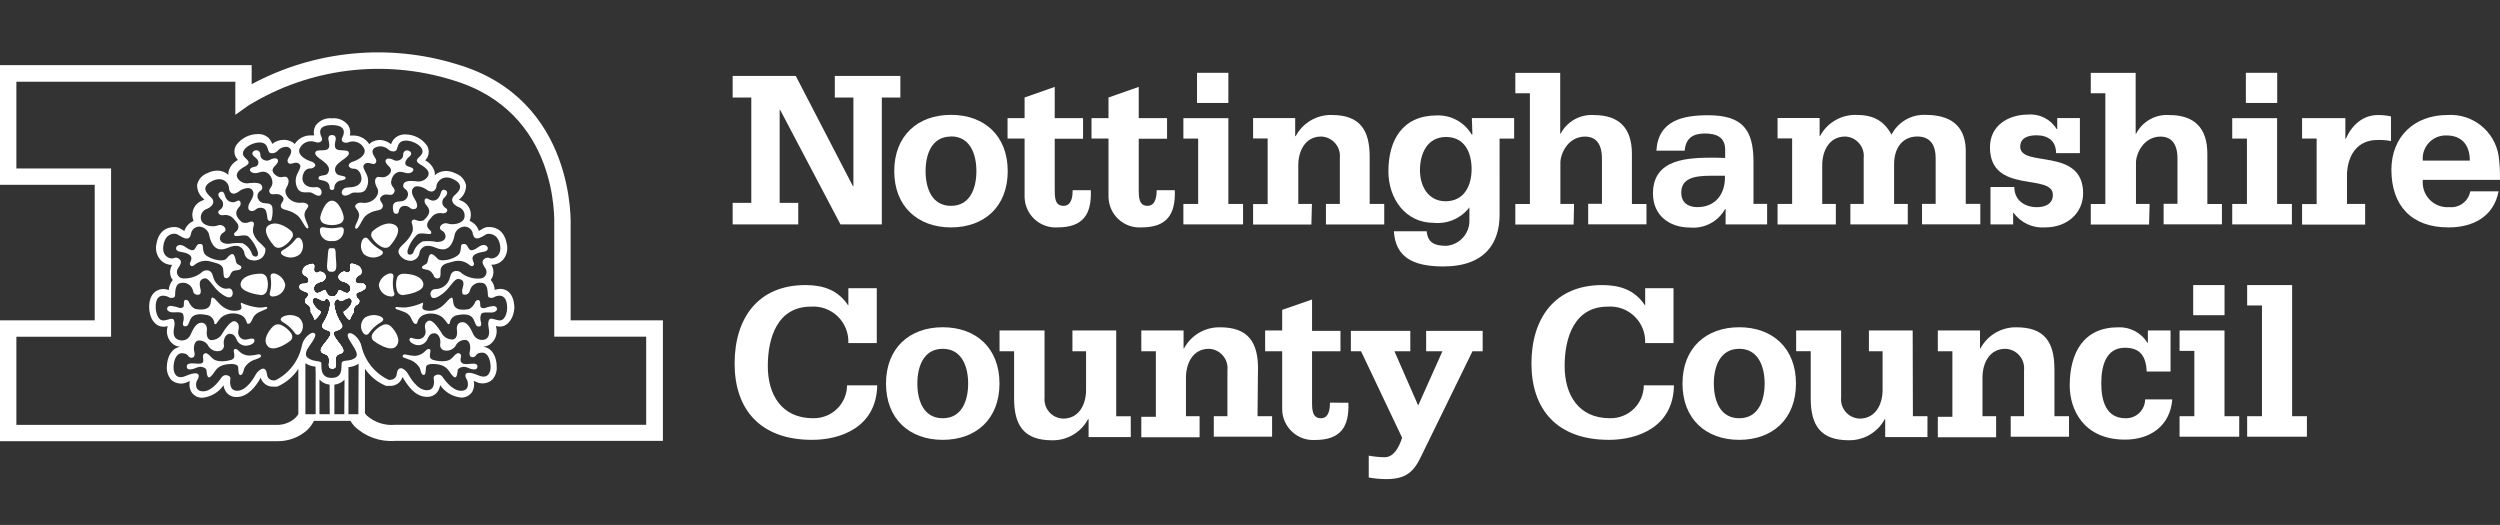
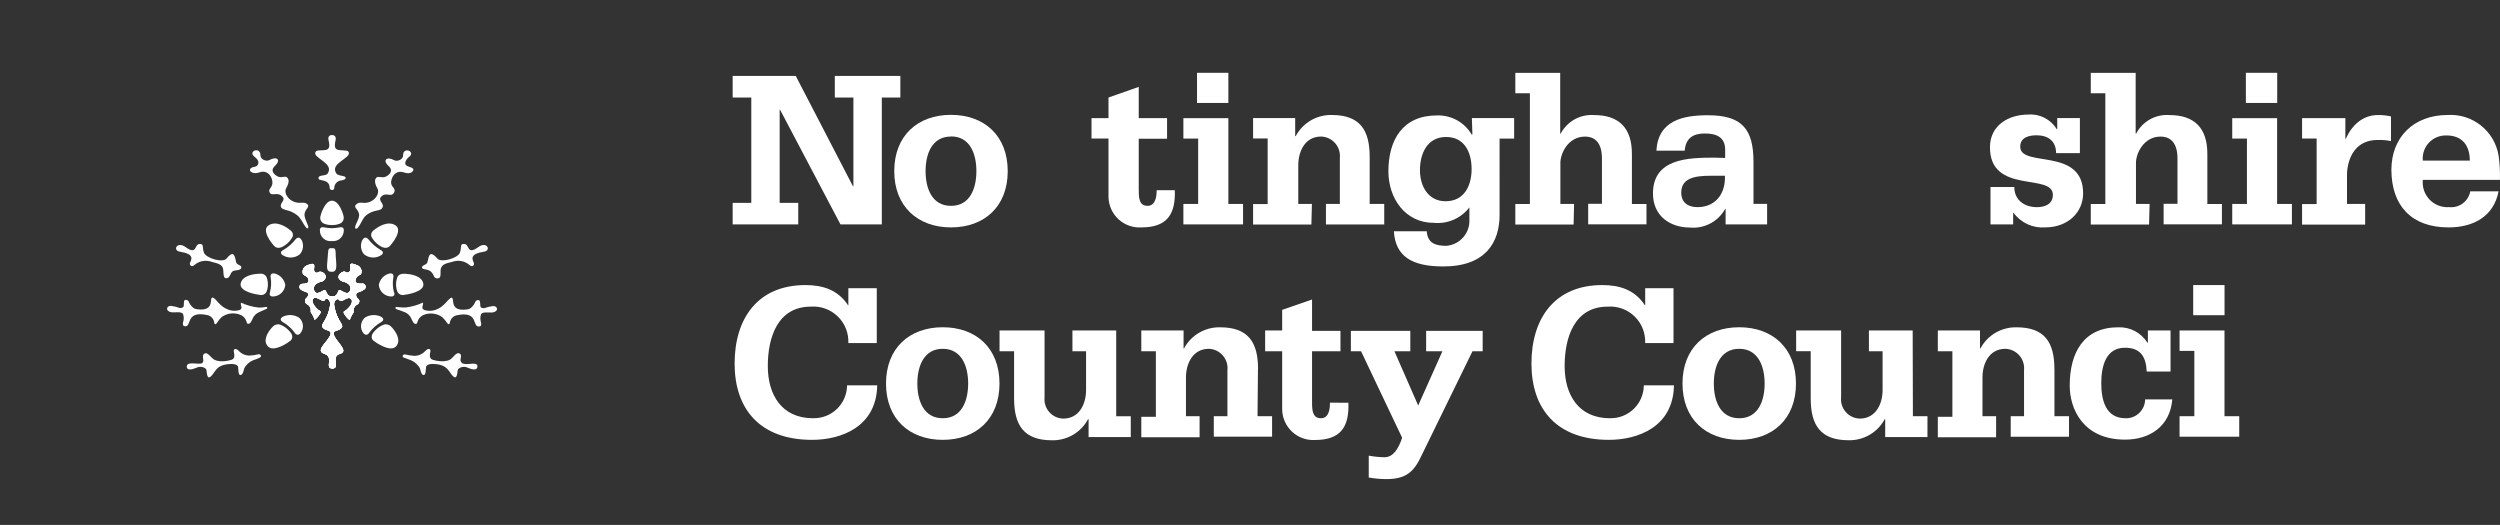
<svg xmlns="http://www.w3.org/2000/svg" id="Layer_1" viewBox="0 0 564.86 118.6">
  <rect x="0" y="0" width="564.86" height="118.6" fill="#333333" stroke="none" />
  <defs>
    <style>.cls-1{fill:#fff;}</style>
  </defs>
  <path class="cls-1" d="M59.85,56.31s0,.08,0,.12c0-.04,0-.08,0-.12Z" />
  <path class="cls-1" d="M59.78,56.31v.08c0,.08,.02-.08,0-.08Z" />
  <path class="cls-1" d="M56.92,50.47v.1s0-.07,0-.1Z" />
  <path class="cls-1" d="M59.62,56.02h0s.02,.02,0,0Z" />
  <path class="cls-1" d="M81.61,64.1c-1.65,0-1.4-.72-1.12-1.32,.28-.59,1.07-.64,1.12-.99,.24-.78-.18-1.6-.95-1.86-2.81-1.25-.74,1.27-1.98,1.65-.54,.16-.53-.26-.99-.21-.46,.05-1.65,.86-1.05,1.65,.59,.79,.94,.41,1.88,1.02,.31,.17,.55,.45,.64,.8,.09,.34,.04,.71-.15,1.01-.77,1.15-2.24-.86-2.53-.12-.49,1.32-1,1.25-1.43,1.25s-.95,0-1.45-1.25c-.28-.74-1.76,1.27-2.52,.12-.18-.3-.23-.65-.14-.99s.31-.62,.61-.79c.94-.61,1.33-.21,1.88-1.02,.54-.81-.38-1.65-1.05-1.65s-.44,.38-1,.21c-1.22-.36,.86-2.88-1.96-1.65-.78,.25-1.21,1.08-.99,1.86,0,.35,.91,.51,1.14,.99,.23,.48,.48,1.32-1.1,1.32-.33-.05-.65,.14-.77,.46-.12,.31,0,.67,.29,.84,.74,.59,1.65,.44,1.65,1.05,0,.97-.86,.82-.72,1.65,.1,.51,.58,.64,.86,.87,.37,.4,.53,.96,.43,1.5,.39,.54,.69,1.13,.89,1.76,.53-.42,.97-.94,1.3-1.53,.15-.49-.2-.49-.53-.74-.33-.25-1.65-1.65-1.19-2.39,.71-1.1,2.29,1,2.72,.16s1.33,.28,1.22,1.04c-.67,4.33-2.83,4.48-1.3,5.55,.59,.41,1.94,.25,1.19,1.65-.92,1.65-3.29,3.29-1.15,3.97,2.14,.67-.1,3.29,1.74,3.29s-.38-2.75,1.65-3.29c2.02-.54-.23-2.26-1.15-3.9-.76-1.43,.59-1.27,1.17-1.65,1.55-1.07-.61-1.22-1.28-5.55-.12-.76,.74-1.79,1.22-1.04,.48,.76,1.99-1.27,2.7-.16,.51,.79-.69,2.02-1.17,2.39-.48,.36-.69,.25-.53,.74,.33,.59,.77,1.11,1.3,1.53,.21-.63,.51-1.22,.89-1.76-.12-.54,.04-1.1,.43-1.5,.26-.23,.76-.36,.84-.87,.15-.81-.79-.66-.71-1.65,0-.61,.91-.46,1.65-1.05,.39-.13,.6-.54,.47-.93-.13-.39-.54-.6-.93-.47Z" />
  <path class="cls-1" d="M59.42,55.75l.1,.12-.1-.12Z" />
  <path class="cls-1" d="M59.26,55.59c.03,.05,.07,.1,.12,.15-.04-.05-.08-.1-.12-.15Z" />
  <path class="cls-1" d="M59.88,56.5s0,.08,0,.12c0-.04,0-.08,0-.12Z" />
  <path class="cls-1" d="M81.61,64.1c-1.65,0-1.4-.72-1.12-1.32,.28-.59,1.07-.64,1.12-.99,.24-.78-.18-1.6-.95-1.86-2.81-1.25-.74,1.27-1.98,1.65-.54,.16-.53-.26-.99-.21-.46,.05-1.65,.86-1.05,1.65,.59,.79,.94,.41,1.88,1.02,.31,.17,.55,.45,.64,.8,.09,.34,.04,.71-.15,1.01-.77,1.15-2.24-.86-2.53-.12-.49,1.32-1,1.25-1.43,1.25s-.95,0-1.45-1.25c-.28-.74-1.76,1.27-2.52,.12-.18-.3-.23-.65-.14-.99s.31-.62,.61-.79c.94-.61,1.33-.21,1.88-1.02,.54-.81-.38-1.65-1.05-1.65s-.44,.38-1,.21c-1.22-.36,.86-2.88-1.96-1.65-.78,.25-1.21,1.08-.99,1.86,0,.35,.91,.51,1.14,.99,.23,.48,.48,1.32-1.1,1.32-.33-.05-.65,.14-.77,.46-.12,.31,0,.67,.29,.84,.74,.59,1.65,.44,1.65,1.05,0,.97-.86,.82-.72,1.65,.1,.51,.58,.64,.86,.87,.37,.4,.53,.96,.43,1.5,.39,.54,.69,1.13,.89,1.76,.53-.42,.97-.94,1.3-1.53,.15-.49-.2-.49-.53-.74-.33-.25-1.65-1.65-1.19-2.39,.71-1.1,2.29,1,2.72,.16s1.33,.28,1.22,1.04c-.67,4.33-2.83,4.48-1.3,5.55,.59,.41,1.94,.25,1.19,1.65-.92,1.65-3.29,3.29-1.15,3.97,2.14,.67-.1,3.29,1.74,3.29s-.38-2.75,1.65-3.29c2.02-.54-.23-2.26-1.15-3.9-.76-1.43,.59-1.27,1.17-1.65,1.55-1.07-.61-1.22-1.28-5.55-.12-.76,.74-1.79,1.22-1.04,.48,.76,1.99-1.27,2.7-.16,.51,.79-.69,2.02-1.17,2.39-.48,.36-.69,.25-.53,.74,.33,.59,.77,1.11,1.3,1.53,.21-.63,.51-1.22,.89-1.76-.12-.54,.04-1.1,.43-1.5,.26-.23,.76-.36,.84-.87,.15-.81-.79-.66-.71-1.65,0-.61,.91-.46,1.65-1.05,.39-.13,.6-.54,.47-.93-.13-.39-.54-.6-.93-.47Z" />
  <path class="cls-1" d="M81.61,64.1c-1.65,0-1.4-.72-1.12-1.32,.28-.59,1.07-.64,1.12-.99,.24-.78-.18-1.6-.95-1.86-2.81-1.25-.74,1.27-1.98,1.65-.54,.16-.53-.26-.99-.21-.46,.05-1.65,.86-1.05,1.65,.59,.79,.94,.41,1.88,1.02,.31,.17,.55,.45,.64,.8,.09,.34,.04,.71-.15,1.01-.77,1.15-2.24-.86-2.53-.12-.49,1.32-1,1.25-1.43,1.25s-.95,0-1.45-1.25c-.28-.74-1.76,1.27-2.52,.12-.18-.3-.23-.65-.14-.99s.31-.62,.61-.79c.94-.61,1.33-.21,1.88-1.02,.54-.81-.38-1.65-1.05-1.65s-.44,.38-1,.21c-1.22-.36,.86-2.88-1.96-1.65-.78,.25-1.21,1.08-.99,1.86,0,.35,.91,.51,1.14,.99,.23,.48,.48,1.32-1.1,1.32-.33-.05-.65,.14-.77,.46-.12,.31,0,.67,.29,.84,.74,.59,1.65,.44,1.65,1.05,0,.97-.86,.82-.72,1.65,.1,.51,.58,.64,.86,.87,.37,.4,.53,.96,.43,1.5,.39,.54,.69,1.13,.89,1.76,.53-.42,.97-.94,1.3-1.53,.15-.49-.2-.49-.53-.74-.33-.25-1.65-1.65-1.19-2.39,.71-1.1,2.29,1,2.72,.16s1.33,.28,1.22,1.04c-.67,4.33-2.83,4.48-1.3,5.55,.59,.41,1.94,.25,1.19,1.65-.92,1.65-3.29,3.29-1.15,3.97,2.14,.67-.1,3.29,1.74,3.29s-.38-2.75,1.65-3.29c2.02-.54-.23-2.26-1.15-3.9-.76-1.43,.59-1.27,1.17-1.65,1.55-1.07-.61-1.22-1.28-5.55-.12-.76,.74-1.79,1.22-1.04,.48,.76,1.99-1.27,2.7-.16,.51,.79-.69,2.02-1.17,2.39-.48,.36-.69,.25-.53,.74,.33,.59,.77,1.11,1.3,1.53,.21-.63,.51-1.22,.89-1.76-.12-.54,.04-1.1,.43-1.5,.26-.23,.76-.36,.84-.87,.15-.81-.79-.66-.71-1.65,0-.61,.91-.46,1.65-1.05,.39-.13,.6-.54,.47-.93-.13-.39-.54-.6-.93-.47Z" />
-   <path class="cls-1" d="M81.61,64.1c-1.65,0-1.4-.72-1.12-1.32,.28-.59,1.07-.64,1.12-.99,.24-.78-.18-1.6-.95-1.86-2.81-1.25-.74,1.27-1.98,1.65-.54,.16-.53-.26-.99-.21-.46,.05-1.65,.86-1.05,1.65,.59,.79,.94,.41,1.88,1.02,.31,.17,.55,.45,.64,.8,.09,.34,.04,.71-.15,1.01-.77,1.15-2.24-.86-2.53-.12-.49,1.32-1,1.25-1.43,1.25s-.95,0-1.45-1.25c-.28-.74-1.76,1.27-2.52,.12-.18-.3-.23-.65-.14-.99s.31-.62,.61-.79c.94-.61,1.33-.21,1.88-1.02,.54-.81-.38-1.65-1.05-1.65s-.44,.38-1,.21c-1.22-.36,.86-2.88-1.96-1.65-.78,.25-1.21,1.08-.99,1.86,0,.35,.91,.51,1.14,.99,.23,.48,.48,1.32-1.1,1.32-.33-.05-.65,.14-.77,.46-.12,.31,0,.67,.29,.84,.74,.59,1.65,.44,1.65,1.05,0,.97-.86,.82-.72,1.65,.1,.51,.58,.64,.86,.87,.37,.4,.53,.96,.43,1.5,.39,.54,.69,1.13,.89,1.76,.53-.42,.97-.94,1.3-1.53,.15-.49-.2-.49-.53-.74-.33-.25-1.65-1.65-1.19-2.39,.71-1.1,2.29,1,2.72,.16s1.33,.28,1.22,1.04c-.67,4.33-2.83,4.48-1.3,5.55,.59,.41,1.94,.25,1.19,1.65-.92,1.65-3.29,3.29-1.15,3.97,2.14,.67-.1,3.29,1.74,3.29s-.38-2.75,1.65-3.29c2.02-.54-.23-2.26-1.15-3.9-.76-1.43,.59-1.27,1.17-1.65,1.55-1.07-.61-1.22-1.28-5.55-.12-.76,.74-1.79,1.22-1.04,.48,.76,1.99-1.27,2.7-.16,.51,.79-.69,2.02-1.17,2.39-.48,.36-.69,.25-.53,.74,.33,.59,.77,1.11,1.3,1.53,.21-.63,.51-1.22,.89-1.76-.12-.54,.04-1.1,.43-1.5,.26-.23,.76-.36,.84-.87,.15-.81-.79-.66-.71-1.65,0-.61,.91-.46,1.65-1.05,.39-.13,.6-.54,.47-.93-.13-.39-.54-.6-.93-.47Z" />
  <path class="cls-1" d="M59.03,69.48c-.22,.01-.45,.01-.67,0-1.34-.15-2.65-.52-3.87-1.09-.38,.44,.58,1.23-.33,1.65-1.04,.32-2.17,.2-3.13-.33-1.2-.53-2.19-2.02-2.65-2.32-.46-.3-.64-.21-.71,.59-.07,.81-.25,2.4-3.44,1.84-.63-.1-1.38-1.1-1.5-1.48-.08-.38-.44-.64-.82-.59-.43,0-.35,.79-.38,1.3-.03,.51-.61,.56-.91,.54-.63-.23-1.29-.39-1.96-.48-.72,0-.87,.36-.89,.58-.02,.21-.08,.38,.46,.71,.81,.48,2.73-.25,3.14,.59,.2,.59,.2,1.22,0,1.81-.08,.4-.12,.86,.41,.92,1.65,.2,0-3.67,5.18-2.5,.77,.21,1.33,.86,1.45,1.65,0,.48,.38,.54,.66,0,.3-.45,.65-.87,1.04-1.25,1.22-.87,2.81-1.05,4.2-.49,.52,.2,.95,.59,1.2,1.09,.33,.67,.23,.99,.61,.95,.38-.03,.56-.31,.87-.97,.26-.73,.8-1.33,1.51-1.65l1.78-.79c.06-.05,.1-.12,.1-.2s-.04-.15-.1-.2c-.15-.08-.71,.12-1.27,.12Z" />
  <path class="cls-1" d="M54.53,60.46c.1-.61-1.05-.51-1.2-1.3-.36-1.98-.79-2.39-2.17-.72-.84,1-4.64-.1-5.09-1.37-.44-1.27,.1-2.04-1.04-1.94-1.14,.1-.48,2.6-3.11,.69-1.94-1.4-2.98,.77-1.3,1.04,3.39,.53,2.67,1.73,2.3,2.55-.16,.38,.31,1.14,1.04,.44,1.05-.89,2.49-1.16,3.79-.71,1.88,.44,2.32,.77,2.58,1.35,.26,.58,0,2.19,.59,2.34,1.07,.25,1.04-1.14,1.65-1.53,.61-.4,1.84-.05,1.96-.84Z" />
  <path class="cls-1" d="M58.37,80.05c-.59,.15-1.2,.24-1.81,.28-.95,.06-1.87-.3-2.53-.97-.51-.56-.84-.56-1.04-.46-.61,.31,.69,1.96-.76,2.42-.64,.2-3.19,.77-4.31-.44-1.12-1.22-1.45-1.14-1.65-1.02-.94,.43,.1,1.65-.58,2.16-.67,.51-3.46-.51-3.49,.74-.03,1.25,1.65,.54,2.26,.3,1.05-.48,2.14,.12,2.19,.56s.12,1.74,.61,1.65c.49-.1,1.09-1.09,1.3-1.38,.49-.71,1.28-1.65,3.85-1.65,0,0,1.33,0,1.4,.71,.07,.71,0,1.88,.56,1.79,.56-.08,.69-1.19,.84-1.56,.55-.98,1.48-1.69,2.57-1.98,1.09-.4,1.33-.58,1.14-.95-.12-.17-.34-.24-.54-.18Z" />
  <path class="cls-1" d="M91.11,80.2c-.33,.31,0,.54,.1,.59,.36,.11,.72,.25,1.07,.4,1.08,.31,2,1.01,2.58,1.98,.15,.38,.28,1.48,.82,1.56,.54,.08,.51-1.09,.58-1.79,.07-.71,1.4-.71,1.4-.71,2.57,0,3.29,.94,3.85,1.65,.2,.3,.81,1.33,1.3,1.38,.49,.05,.56-1.27,.61-1.65,.05-.38,1.14-1.04,2.19-.56,.54,.25,2.29,.94,2.26-.3s-2.62,0-3.49-.74c-.87-.74,.36-1.65-.58-2.16-.25-.12-.58-.2-1.65,1.02-1.07,1.22-3.69,.64-4.31,.44-1.45-.46-.15-2.11-.76-2.42-.2-.1-.53-.1-1.04,.46-.65,.7-1.58,1.08-2.53,1.04-.62-.04-1.23-.14-1.83-.28-.19-.07-.41-.04-.58,.08Z" />
  <path class="cls-1" d="M89.63,69.88s1.53,.51,1.91,.69c.71,.31,1.25,.91,1.5,1.65,.33,.66,.51,.97,.89,.97s.28-.28,.59-.95c.26-.49,.69-.88,1.2-1.09,1.4-.56,2.99-.37,4.21,.51,.39,.38,.75,.8,1.05,1.25,.28,.48,.61,.41,.66,0,.12-.78,.67-1.42,1.43-1.65,5.25-1.17,3.49,2.7,5.2,2.5,.53,0,.49-.53,.41-.92-.2-.59-.2-1.22,0-1.81,.41-.84,2.34-.12,3.14-.59,.53-.33,.48-.51,.46-.71s-.16-.56-.89-.58c-.67,.08-1.34,.24-1.98,.48-.28,0-.86,0-.89-.54-.03-.54,0-1.23-.4-1.3-.38-.04-.73,.22-.81,.59-.12,.38-.87,1.38-1.5,1.48-3.19,.56-3.37-1.02-3.44-1.84-.07-.82-.26-.91-.71-.59-.44,.31-1.45,1.79-2.67,2.32-.97,.52-2.1,.62-3.14,.28-.92-.44,0-1.23-.33-1.65-1.23,.57-2.54,.94-3.88,1.09-.22,.01-.44,.01-.66,0-.3,0-1.19-.1-1.4-.12s-.43,.3,.02,.53Z" />
  <path class="cls-1" d="M97.31,61.33c.35,.32,.62,.72,.77,1.17,.24,.39,.73,.53,1.14,.31,.58-.33,.12-1.65,.46-2.32,.35-.67,.71-.91,2.58-1.35,1.3-.45,2.74-.18,3.79,.71,.71,.69,1.19,0,1.02-.44-.35-.82-1.07-2.02,2.32-2.55,1.65-.26,.63-2.44-1.3-1.04-2.63,1.91-1.98-.58-3.13-.69-1.15-.12-.59,.67-1.04,1.94-.44,1.27-4.2,2.35-5.07,1.37-2.07-2.32-1.93-.12-2.32,.92-.2,.49-1.25,.58-1.19,1.1,.07,.53,1.28,.26,1.96,.87Z" />
  <path class="cls-1" d="M74.5,42.57c.08,.22,.29,.37,.53,.36,.23,.02,.44-.13,.49-.36-.04-.95,.7-1.76,1.65-1.81,.58-.15,1.04-.25,.89-.69-.15-.44-1.65-.26-2.06-.87-1.65-2.4,3.7-3.49,2.72-4.94-.3-.43-1.79-.15-2.57-.48-.77-.33-.43-1.65-.31-2.17,.12-.53-.1-1.1-.81-1.1s-.94,.49-.81,1.1,.46,1.83-.31,2.17c-.77,.35-2.27,0-2.57,.48-.99,1.42,4.3,2.5,2.7,4.94-.4,.61-1.88,.28-2.04,.87-.16,.59,.31,.54,.89,.69,1.19,.26,1.58,.74,1.61,1.81Z" />
  <path class="cls-1" d="M86.47,46.78c.31-.92-1.19-1.48-.33-2.35,1.12-1.15,2.21,.25,2.86-.87,.66-1.12-.84-1.2-.61-2.63,.23-1.43,1.32-2.53,2.91-1.96,1.6,.58,2.35-.46,2.02-.86-.33-.4-1.33-.41-1.65-.87-.31-.46,.12-1.3,.74-1.78,1.65-1.2-1.38-2.44-1.33-.35,0,.94-1.33,1.48-2.02,1.09-1.65-.94-2.73,0-1.25,1.32,1.17,1.09,.16,2.01-.64,2.39-.81,.38-1.65-.15-2.04,.16-.4,.31-.69,1,.13,2.49,.66,1.17-.63,3.19-2.85,3.29-.53,0-1.35-.28-1.98,.38-.63,.66,.46,.94,.69,2.12,.23,1.19-1.35,2.91-.76,3.29,.59,.38,1.45-2.12,2.14-2.78,1.91-1.76,3.56-.91,3.95-2.07Z" />
-   <path class="cls-1" d="M146,95.98h-56.69c-2.36,.23-4.7-.54-6.47-2.12-.14-.15-.27-.31-.38-.48v-10.06c1.18,1.73,2.84,3.07,4.77,3.87h.84c1.31,.07,2.5-.76,2.88-2.01,1.22,2.09,2.86,4.38,5.33,4.48,.94,.09,1.86-.28,2.47-1,.37-.48,.61-1.05,.69-1.65,1.08,1.57,2.78,2.6,4.67,2.81,1.1,.07,2.15-.5,2.68-1.46,.34-.72,.42-1.53,.25-2.3l.44,.18c1.22,.65,2.72,.47,3.75-.46,.71-.8,1.07-1.85,1-2.91,0-2.55-1.28-4.35-3.08-4.54,.54-.04,1.05-.2,1.51-.48,1.34-.94,1.89-2.65,1.37-4.2l.61,.13h.38c1.89,0,3.11-2.21,3.19-4.18,0-.09,0-.19,0-.28-.2-3.65-2.29-4.05-3.18-4.05-.43,0-.85,.08-1.25,.23-.04-.84-.36-1.63-.91-2.27,.19-.22,.33-.47,.43-.74,.32-.89,.21-1.88-.3-2.68h.16c1-.01,1.95-.46,2.58-1.23,.78-.98,1.06-2.27,.76-3.49-.63-3.51-3.11-3.79-3.85-3.79-.22-.02-.45-.02-.67,0-.45,.12-.88,.31-1.27,.58l-.51,.3c-.31-1.02-1.07-1.85-2.06-2.26,0-.04,0-.09,0-.13,.34-.87,.32-1.84-.07-2.69-.39-.85-1.11-1.5-1.99-1.81-.15-.04-.29-.09-.43-.16,1.07-.75,1.69-1.99,1.65-3.29-.27-1.23-1.15-2.23-2.34-2.65-.69-.36-1.45-.55-2.22-.56-.93,0-1.83,.34-2.52,.97,.03-.24,.03-.47,0-.71-.3-1.16-1.09-2.13-2.16-2.67,.16-.16,.3-.34,.43-.53,.5-.85,.5-1.91,0-2.77-1.13-1.61-2.97-2.56-4.94-2.55-.9-.04-1.77,.3-2.42,.92-.35,.37-.62,.81-.77,1.3-.7-.58-1.56-.92-2.47-.97-.5,0-1,.1-1.46,.28-.38,.14-.72,.37-1,.66-.81-1.25-2.21-1.99-3.7-1.94-.22-.02-.45-.02-.67,0,.18-.76,.05-1.56-.35-2.24-.84-1.17-2.24-1.8-3.67-1.65-1.45-.16-2.87,.47-3.74,1.65-.38,.67-.5,1.46-.33,2.21h-.69c-1.48-.04-2.88,.69-3.69,1.94-.29-.29-.64-.51-1.02-.66-.46-.18-.95-.28-1.45-.28-.95,0-1.87,.33-2.62,.92-.16-.48-.43-.93-.77-1.3-.65-.63-1.53-.96-2.44-.92-1.96-.01-3.81,.94-4.94,2.55-.51,.85-.51,1.91,0,2.77,.13,.2,.28,.36,.41,.53-1.06,.54-1.84,1.51-2.14,2.67-.03,.23-.03,.47,0,.71-.69-.63-1.59-.98-2.52-.97-.77,0-1.54,.2-2.22,.56-1.19,.42-2.07,1.42-2.34,2.65-.04,1.3,.58,2.54,1.65,3.29-.13,.1-.28,.18-.43,.25-.89,.31-1.61,.96-1.99,1.81-.39,.85-.41,1.83-.06,2.7v.12c-.98,.42-1.73,1.24-2.06,2.26l-.49-.3c-.39-.27-.81-.46-1.27-.58-.22-.02-.45-.02-.67,0-.76,0-3.29,.28-3.87,3.79-.29,1.23,.02,2.53,.82,3.51,.64,.77,1.58,1.22,2.58,1.23h.16c-.51,.8-.62,1.79-.3,2.68,.1,.27,.24,.52,.43,.74-.54,.64-.86,1.44-.91,2.27-.4-.15-.82-.23-1.25-.23-.89,0-3.16,.53-3.18,4.05,0,2.52,1.32,4.46,3.21,4.46h.36l.63-.13c-.52,1.55,.03,3.26,1.37,4.2,.46,.28,.98,.44,1.51,.48-1.81,.2-3.03,1.99-3.09,4.56-.05,1.06,.31,2.09,1,2.9,1.03,.93,2.53,1.11,3.75,.46l.46-.18c-.19,.77-.1,1.59,.25,2.3,.53,.97,1.58,1.54,2.68,1.46,1.89-.22,3.6-1.24,4.67-2.81,.08,.6,.32,1.17,.69,1.65,.56,.67,1.4,1.04,2.27,1h.16c2.42-.1,4.2-2.4,5.28-4.35,.38,1.25,1.57,2.08,2.88,2.01h.84c1.96-.84,3.62-2.24,4.79-4.02v10.21c-.2,.34-.44,.65-.72,.92-1.12,.98-2.56,1.53-4.05,1.53H3.7v-19.92H25.1V38.06H3.7V18.46H53.17v7.49l2.93-2.09c13.81-8.48,30.61-10.58,46.09-5.78,24.15,7.13,23.04,31.8,23.04,32.92v25.07h20.77v19.92Zm-67.17-20.69c-1.32,.71,2.55,3.95,1.65,5.35-1.27,1.3-3.18,.43-3.29,1.45-.12,1.02,.33,3.29-2.29,3.29s-2.24-2.52-2.29-3.29c-.05-.77-1.99-.15-3.29-1.45-.87-1.4,1.42-3.03,1.91-4.77,.09-.27-.06-.56-.33-.66-.53-.16-1.4,.53-1.94,1.22-.38,.52-.65,1.11-.77,1.74-.7,3.37-2.91,6.24-5.99,7.77,0,0-1.65,.28-1.86-1.3-.21-1.58-.91-1.37-1.17-1.3-.58,.26-1.06,.7-1.37,1.25-.4,.72-2.02,3.62-4.12,3.7-2.09,.08-1.65-2.49-1.65-2.49,.07-.19,.06-.4-.04-.58-.09-.18-.26-.31-.46-.36-.55-.24-1.2-.04-1.51,.48-.33,.44-2.07,3.08-4.13,3.08s-1.65-2.12-1.33-2.52c.48-.66,1.05-2.5-2.62-.95-2.14,.91-2.77-.69-2.73-2.01,.03-1.32,.51-3.08,1.88-3.14,0,0,1.1,0,1.43,.61,.11,.2,.3,.34,.52,.4,.22,.06,.45,.02,.65-.1,.18,0,.41-.58,.21-1.28-.2-.71-.12-2.27,.87-2.49,1-.11,1.96,.43,2.37,1.35,.54,.79,1.49,1.19,2.44,1.02,.33-.05,.62-.24,.81-.51,.19-.27,.26-.61,.19-.94-.18-.89,.26-2.44,1.33-2.44s1.33,.82,1.65,1.51c.5,.93,1.59,1.38,2.6,1.09,.4,0,1.4-.51,1.33-1.05,0-.94-1.5-.18-2.24-.23-.47-.06-.89-.31-1.15-.7-.27-.39-.36-.87-.24-1.33,.12-.63,.33-1.65-.69-2.09-1.02-.44-2.58,2.16-2.91,2.67-.49,.98-1.51,1.59-2.6,1.55-1.04-.15-1-1.65-.92-2.09,.08-.44,0-1.53-.86-1.78-1.65-.41-2.44,1.89-2.88,2.77-.26,.53-.73,.93-1.29,1.1-.57,.17-1.18,.1-1.69-.2-1.27-.74-.64-2.53-.61-3.05,.07-.44,.03-.89-.13-1.3-.33-.61-1.17,0-2.19,.1-1.45,.21-1.89-1.88-1.91-2.91-.08-3.52,2.37-2.62,2.77-2.42,.38,.28,.88,.34,1.32,.15,.41-.16,.26-.63,.33-1.33,.07-.71,.28-1.91,1.38-1.96,1.21-.21,2.36,.57,2.63,1.76,.02,.27,.15,.53,.36,.7,.21,.17,.48,.25,.76,.22,.48,0,.64-.28,.64-.87s-.92-2.47,.81-2.83c1.1-.16,1.78,1.83,3.44,3.16,.66,.53,2.27,1.79,2.85,.71,.15-.34,.15-.73,0-1.07-.13-.38-.51-.61-.91-.53-1.28,.41-2.86-.99-3.29-2.27-.31-1-.3-1.2-.84-1.65-.68-.34-1.5-.17-1.99,.41-1.22,.93-2.75,1.37-4.28,1.23-.49-.09-.9-.44-1.09-.9-.18-.47-.12-1,.18-1.4,.43-.67,1-1.46,.3-2.02-.36-.38-.93-.47-1.38-.21-.74,.23-2.7-.41-2.24-2.98,.46-2.57,2.14-2.67,2.85-2.53,.71,.13,2.9,2.32,3.37,0,.13-.95,.95-1.66,1.91-1.65,.98,.07,1.82,.72,2.14,1.65,.16,.69,.59,3.29,2.55,3.49,1.51,.12,2.34-1,4.02-.76,.82,.23,1.41,.94,1.48,1.79,.19,.78,.85,1.35,1.65,1.42,.37,.09,.75,.09,1.12,0,1.09-.19,1.9-1.1,1.94-2.21,0-.04,0-.08,0-.12,0-.04,0-.08,0-.12v-.18l-.1-.12s-.08-.1-.12-.15c-.39-.45-.82-.87-1.28-1.25-.59-.57-1.03-1.29-1.27-2.07-.08-.55-.03-1.12,.15-1.65,0-.03,0-.07,0-.1,.13-.51-.16-1-1.07-.63-.52,.24-1.12,.24-1.65,0-1.94-1.73-1.22-2.72-.46-3.57,.41-.44,.25-1.73-.67-1.17-.92,.56-2.24,.2-2.67-1.23-.15-.58-.41-1.22-1.19-.76-.43,.25-.41,.87,.21,1.5,.39,.3,.6,.77,.57,1.26s-.29,.93-.71,1.19c-.79,.4-.3,1.4,.81,1.2,.92-.16,1.84,.22,2.39,.97,.84,.95,1.14,1.33,.87,2.12-.26,.79-1.19,.87-.82,1.46,.36,.59,2.45-.51,3.29,.4,.95,.97,1.65,2.16,2.04,3.46,0,0,.1,.64-.2,.87-.24,.11-.52,.11-.75-.02-.23-.12-.39-.35-.44-.61-.37-1-1.11-1.81-2.06-2.29-1.05-.12-2.12-.07-3.16,.13-2.65,0-2.19-2.04-1.25-2.52,1.27-.66,0-2.11-1.17-1.65-1.17,.46-3.29,.13-3.77-1.12-.19-.52-.15-1.09,.09-1.59s.68-.87,1.21-1.03c1.17-.51,2.02-1.56,.84-2.65-.64-.59-2.58-2.22,.33-3.64,2.44-1.19,3.75,.48,3.79,1.56,.03,1.09,.87,1.93,2.42,.67,.49-.4,2.09-1,2.72-.33,1,1.07-.25,2.47-.61,3.29-.71,1.79,.89,1.83,1.4,1.33,.53-.5,1.32-.62,1.98-.3,.16,.12,.29,.26,.4,.43,.18,.47,.29,.96,.33,1.46,0,.99,.69,1.07,.92,.74,.23-.74,.32-1.51,.28-2.29,0-.69-.1-1.32-1.04-1.48-.54-.08-1.65,.1-2.17-.95-.39-.66-.19-1.51,.46-1.91,.19-.1,.34-.28,.4-.49,.06-.21,.04-.44-.07-.63-.18-.59-1.1-.81-2.78-.63-.9,.19-1.83-.1-2.45-.77-1.42-1.65,1.1-2.78,1.65-3.13,1.38-.91,0-1.42-.51-2.19-1.17-1.89,3.57-4.07,4.94-2.62,.66,.69,.46,1.78,1.12,1.93,.57,.13,1.16-.05,1.56-.48,.57-.67,1.43-1.01,2.3-.91,1.42,.56,.61,1.86,.21,2.45-.4,.59-.25,1.19,.25,1.35,.49,.16,1.76-.82,2.37,.33,.2,.36-.18,1.02-.63,1.93-.58,1.16-.5,2.54,.23,3.62,1,1.1,2.35,.18,3.29,.81,.33,.21,1.28,.82,1.76,.38,.26-.38,.26-.88,.01-1.27-.25-.39-.71-.59-1.16-.51-1.83,.21-2.78-.63-2.96-1.65-.12-.67,.18-2.58,1.76-2.58,.45,.03,.88-.2,1.1-.59,0,0,.18-.64-.92-.99-1.1-.35-2.96-1.27-2.68-2.72,.26-.72,.8-1.3,1.5-1.61,.7-.31,1.49-.32,2.2-.04,.86,.31,1.78-.2,1.33-1.12s-.92-2.73,2.35-2.73,2.85,1.88,2.35,2.78c-.49,.91,.46,1.43,1.33,1.12,.71-.29,1.5-.27,2.2,.04,.7,.31,1.24,.89,1.5,1.61,.28,1.45-1.65,2.39-2.68,2.72-1.04,.33-.92,.99-.92,.99,.22,.39,.65,.63,1.1,.59,1.56,0,1.88,1.91,1.76,2.58-.18,.99-1.14,1.65-2.96,1.65-1.51,0-1.76,1.38-1.19,1.73,.58,.35,1.46-.12,1.78-.33,.91-.63,2.26,.3,3.29-.81,.72-1.08,.81-2.46,.23-3.62-.46-.91-.84-1.56-.64-1.93,.61-1.15,1.98-.18,2.39-.33,.41-.15,.71-.61,.23-1.35-.48-.74-1.19-1.89,.21-2.45,.9-.35,1.92-.18,2.67,.44,.4,.43,.99,.61,1.56,.48,.66-.15,.44-1.23,1.12-1.93,1.42-1.45,6.16,.72,4.94,2.62-.46,.77-1.88,1.28-.49,2.19,.53,.35,3.05,1.55,1.65,3.13-.62,.67-1.56,.97-2.45,.77-1.65-.18-2.6,0-2.8,.63-.21,.41-.05,.9,.35,1.12,.65,.4,.85,1.25,.46,1.91-.56,1.05-1.65,.87-2.19,.95-1.27,.23-1.09,1.3-.92,2.26,.07,.24,.26,.43,.51,.48,.41,0,.59-.1,.64-.3,.15-.64,.2-.95,.67-1.3,.66-.32,1.44-.2,1.98,.3,.51,.49,2.11,.46,1.38-1.33-.35-.86-1.65-2.26-.59-3.29,.61-.67,2.22,0,2.72,.33,1.55,1.25,2.4,.16,2.42-.67,.02-.84,1.35-2.75,3.79-1.56,2.9,1.42,.97,3.05,.31,3.64-1.17,1.09-.31,2.14,.86,2.65,.52,.17,.96,.54,1.2,1.03,.24,.49,.28,1.06,.1,1.58-.53,1.25-2.63,1.5-3.77,1.12-1.14-.38-2.45,1.05-1.17,1.65,.94,.48,1.38,2.55-1.25,2.52-1.04-.2-2.11-.25-3.16-.13-.95,.47-1.69,1.29-2.06,2.29-.04,.26-.2,.48-.44,.61-.23,.12-.51,.13-.75,.02-.31-.23-.2-.87-.2-.87,.38-1.3,1.09-2.49,2.04-3.46,.92-.91,3.05,.13,3.29-.4,.25-.53-.61-.82-.82-1.46-.21-.64,0-1.17,.87-2.12,.54-.76,1.47-1.13,2.39-.97,1.1,.2,1.65-.81,.81-1.2-.42-.25-.69-.7-.72-1.19-.03-.49,.19-.96,.59-1.26,.63-.63,.64-1.25,.21-1.5-.79-.46-1.04,.18-1.2,.76-.41,1.43-1.53,1.93-2.67,1.23-1.14-.69-1.07,.72-.67,1.17,.77,.86,1.48,1.84-.44,3.57-.52,.24-1.12,.24-1.65,0-1-.43-1.25,.26-.99,.84,.17,.53,.21,1.1,.12,1.65-.3,.76-.73,1.46-1.27,2.07-.43,.58-1.55,1.32-1.88,2.16-.33,.84,.74,2.06,1.93,2.34,.55,.19,1.16,.15,1.68-.13,.52-.27,.9-.75,1.05-1.32,.05-.86,.65-1.58,1.48-1.79,1.65-.25,2.5,.87,4,.76,1.98-.15,2.4-2.8,2.55-3.49,.33-.93,1.17-1.58,2.16-1.65,.96,0,1.78,.7,1.91,1.65,.48,2.27,2.65,.08,3.29,0,.64-.08,2.39,0,2.85,2.53,.46,2.53-1.5,3.21-2.24,2.98-.46-.25-1.03-.17-1.38,.21-.71,.56-.13,1.35,.28,2.02,.3,.4,.37,.93,.19,1.4-.18,.47-.59,.81-1.08,.91-1.54,.2-3.09-.19-4.36-1.09-.49-.58-1.31-.75-1.99-.41-.54,.4-.53,.59-.84,1.65-.49,1.39-1.82,2.31-3.29,2.27-.38,.03-.72,.25-.89,.59-.16,.32-.16,.69,0,1,.46,1.12,2.17-.18,2.83-.71,1.65-1.33,2.35-3.29,3.46-3.16,1.79,.3,.74,1.91,.74,2.68s.16,.84,.64,.87c.48,.03,.95-.3,1.12-.92,.27-1.19,1.43-1.97,2.63-1.76,1.09,0,1.32,1.23,1.38,1.96,.07,.72,0,1.17,.31,1.33,.44,.19,.95,.13,1.33-.15,.38-.2,2.7-1.07,2.77,2.42,0,1.17-.46,3.13-1.91,2.91-1.02-.16-1.86-.71-2.19-.1-.17,.41-.22,.86-.15,1.3,0,.51,.67,2.3-.59,3.05-1.05,.46-2.27,0-2.77-1.02-.44-.87-1.28-3.18-2.88-2.77-.92,.25-.94,1.27-.86,1.78,.08,.51,.12,1.94-.92,2.09-1.1,.04-2.11-.56-2.6-1.55-.33-.51-1.91-3.13-2.93-2.67-1.02,.46-.79,1.46-.67,2.09,.11,.46,.02,.94-.24,1.33-.27,.39-.69,.64-1.15,.7-.56,.03-1.12-.05-1.65-.25-.12-.06-.27-.06-.39,.02-.12,.07-.19,.21-.18,.35,0,.61,.99,1.09,1.38,1.17,1.01,.3,2.1-.16,2.6-1.09,.35-.69,.56-1.51,1.65-1.51s1.51,1.55,1.32,2.44c-.06,.33,.01,.67,.2,.94,.19,.27,.49,.46,.82,.51,.94,.17,1.89-.23,2.44-1.02,.41-.92,1.37-1.46,2.37-1.35,.99,.21,1.07,1.78,.87,2.49-.2,.71,0,1.22,.21,1.28,.4,.24,.93,.11,1.17-.3,.33-.66,1.43-.61,1.43-.61,1.37,0,1.84,1.83,1.88,3.14,.03,1.32-.59,2.91-2.73,2.01-3.67-1.55-3.09,.3-2.63,.95,.26,.4,.74,2.52-1.32,2.52s-3.82-2.63-4.15-3.08c-.31-.52-.96-.73-1.51-.48-.2,.05-.36,.18-.46,.36-.09,.18-.11,.39-.04,.58,0,0,.51,2.57-1.65,2.49s-3.75-2.98-4.18-3.7c-.3-.55-.78-.99-1.35-1.25-.26,0-.99-.25-1.19,1.3-.2,1.55-1.84,1.3-1.84,1.3-3.11-1.47-5.37-4.29-6.14-7.64-.31-1.58-2.01-3.16-2.78-2.88l-.05-.05Zm2.14,18.3h-2.24v-10.63c.81-.06,1.6-.33,2.29-.77l-.05,11.41Zm-3.18,0h-2.24v-6.68c.88-.08,1.7-.49,2.29-1.15l-.05,7.84Zm-3.29,0h-2.32v-7.84c.59,.66,1.41,1.08,2.29,1.15l.03,6.68Zm-3.18-9.88v9.88h-2.32v-11.52c.69,.44,1.47,.71,2.29,.77v.87h.03Zm57.61-11.34v-21.25c0-.28,1.35-28.62-25.65-36.59-15.45-4.78-32.17-3.16-46.42,4.49v-4.3H0v27.03H21.4v30.62H0v27.31H62.85c2.43,0,4.78-.91,6.58-2.53,.61-.6,1.12-1.3,1.51-2.06h8.23c.28,.43,.58,.85,.92,1.23,2.47,2.37,5.83,3.57,9.23,3.29h60.46v-27.24h-20.86Z" />
  <path class="cls-1" d="M81.61,64.1c-1.65,0-1.4-.72-1.12-1.32,.28-.59,1.07-.64,1.12-.99,.24-.78-.18-1.6-.95-1.86-2.81-1.25-.74,1.27-1.98,1.65-.54,.16-.53-.26-.99-.21-.46,.05-1.65,.86-1.05,1.65,.59,.79,.94,.41,1.88,1.02,.31,.17,.55,.45,.64,.8,.09,.34,.04,.71-.15,1.01-.77,1.15-2.24-.86-2.53-.12-.49,1.32-1,1.25-1.43,1.25s-.95,0-1.45-1.25c-.28-.74-1.76,1.27-2.52,.12-.18-.3-.23-.65-.14-.99s.31-.62,.61-.79c.94-.61,1.33-.21,1.88-1.02,.54-.81-.38-1.65-1.05-1.65s-.44,.38-1,.21c-1.22-.36,.86-2.88-1.96-1.65-.78,.25-1.21,1.08-.99,1.86,0,.35,.91,.51,1.14,.99,.23,.48,.48,1.32-1.1,1.32-.33-.05-.65,.14-.77,.46-.12,.31,0,.67,.29,.84,.74,.59,1.65,.44,1.65,1.05,0,.97-.86,.82-.72,1.65,.1,.51,.58,.64,.86,.87,.37,.4,.53,.96,.43,1.5,.39,.54,.69,1.13,.89,1.76,.53-.42,.97-.94,1.3-1.53,.15-.49-.2-.49-.53-.74-.33-.25-1.65-1.65-1.19-2.39,.71-1.1,2.29,1,2.72,.16s1.33,.28,1.22,1.04c-.67,4.33-2.83,4.48-1.3,5.55,.59,.41,1.94,.25,1.19,1.65-.92,1.65-3.29,3.29-1.15,3.97,2.14,.67-.1,3.29,1.74,3.29s-.38-2.75,1.65-3.29c2.02-.54-.23-2.26-1.15-3.9-.76-1.43,.59-1.27,1.17-1.65,1.55-1.07-.61-1.22-1.28-5.55-.12-.76,.74-1.79,1.22-1.04,.48,.76,1.99-1.27,2.7-.16,.51,.79-.69,2.02-1.17,2.39-.48,.36-.69,.25-.53,.74,.33,.59,.77,1.11,1.3,1.53,.21-.63,.51-1.22,.89-1.76-.12-.54,.04-1.1,.43-1.5,.26-.23,.76-.36,.84-.87,.15-.81-.79-.66-.71-1.65,0-.61,.91-.46,1.65-1.05,.39-.13,.6-.54,.47-.93-.13-.39-.54-.6-.93-.47Z" />
  <path class="cls-1" d="M69.5,51.61c.67-.16-.86-2.12-.69-3.29,.16-1.17,1.25-1.53,.69-2.12-.56-.59-1.45-.35-1.98-.38-2.22-.13-3.51-2.16-2.86-3.29,.84-1.48,.58-2.14,.13-2.49-.44-.35-1.22,.25-2.02-.16-.81-.41-1.81-1.3-.66-2.39,1.5-1.4,.41-2.26-1.25-1.32-.69,.4-2.04-.15-2.02-1.09,0-2.09-2.98-.86-1.32,.35,.63,.48,1.1,1.09,.74,1.78-.36,.69-1.1,.31-1.65,.87-.54,.56,.56,1.42,2.02,.86,1.46-.56,2.65,.48,2.9,1.96,.25,1.48-1.1,1.74-.59,2.63,.51,.89,1.74-.28,2.85,.87,.87,.87-.63,1.43-.31,2.35,.31,.92,1.98,.4,3.87,2.06,.82,.69,1.66,2.91,2.16,2.8Z" />
  <path class="cls-1" d="M64.05,56.45c1.04-.6,1.96-1.39,2.7-2.34,0,0,.71-1.02,1.4,.12,.53,1.03,.39,2.28-.35,3.18-1.14,.97-2.79,1.04-4.02,.18,0,0-.81-.61,.26-1.14Z" />
  <path class="cls-1" d="M63.55,55.89c1.08-.49,1.97-1.32,2.55-2.35,.22-.55,0-1.18-.49-1.5-.87-.76-3.19-2.27-4.94-1.12-1.74,1.15,.92,4.25,1.15,4.51,.37,.52,1.06,.71,1.65,.46h.08Z" />
  <path class="cls-1" d="M61,66.01c.29-1.1,.34-2.25,.15-3.37,0,0-.25-1.19,1.12-.79,1.13,.38,1.97,1.34,2.19,2.52-.12,1.45-1.31,2.58-2.77,2.62,0,0-1.05,.08-.69-.97Z" />
  <path class="cls-1" d="M60.23,65.91c.4-1.06,.4-2.23,0-3.29-.28-.55-.87-.86-1.48-.77-1.2,0-4.05,.35-4.38,2.24-.33,1.89,3.92,2.5,4.3,2.53,.62,.17,1.27-.13,1.55-.71h.02Z" />
  <path class="cls-1" d="M66.55,75.13c-.71-.96-1.6-1.76-2.63-2.35,0,0-1.17-.61,.08-1.27,1.14-.5,2.46-.42,3.52,.23,.53,.43,.86,1.06,.92,1.75,.06,.68-.17,1.36-.62,1.87,0,0-.64,.74-1.27-.2v-.03Z" />
  <path class="cls-1" d="M65.96,75.57c-.63-1.01-1.57-1.8-2.68-2.24-.59-.16-1.23,.02-1.65,.48-.81,.82-2.44,2.95-1.12,4.43,1.32,1.48,4.71-.92,4.94-1.14,.54-.3,.74-.98,.46-1.53h.05Z" />
  <path class="cls-1" d="M85.97,56.45c-1.04-.6-1.96-1.39-2.7-2.34,0,0-.71-1.02-1.4,.12-.52,1.03-.39,2.27,.33,3.18,1.14,.97,2.79,1.04,4.02,.18,0,0,.81-.61-.25-1.14Z" />
  <path class="cls-1" d="M86.47,55.89c-1.07-.5-1.95-1.32-2.52-2.35-.22-.55-.02-1.18,.48-1.5,.89-.76,3.19-2.27,4.94-1.12,1.74,1.15-.92,4.25-1.15,4.51-.37,.52-1.06,.71-1.65,.46h-.1Z" />
  <path class="cls-1" d="M89,66.01c-.28-1.1-.32-2.25-.12-3.37,0,0,.26-1.19-1.1-.79-1.13,.38-1.97,1.34-2.19,2.52,.12,1.46,1.32,2.59,2.78,2.62,0,0,1.05,.08,.67-.97h-.05Z" />
  <path class="cls-1" d="M89.79,65.91c-.4-1.06-.4-2.23,0-3.29,0,0,.26-.79,1.48-.77,1.22,.02,4.05,.35,4.38,2.24,.33,1.89-3.92,2.5-4.3,2.53-.62,.17-1.27-.13-1.55-.71h-.02Z" />
  <path class="cls-1" d="M83.45,75.13c.72-.96,1.63-1.76,2.67-2.35,0,0,1.15-.61-.12-1.27-1.14-.5-2.46-.41-3.52,.23-.52,.44-.85,1.07-.91,1.75-.06,.68,.16,1.36,.61,1.87,0,0,.66,.74,1.27-.2v-.03Z" />
  <path class="cls-1" d="M84.06,75.57c.63-1.01,1.57-1.8,2.68-2.24,.59-.16,1.23,.02,1.65,.48,.81,.82,2.42,2.95,1.12,4.43-1.3,1.48-4.71-.92-4.94-1.14-.55-.3-.75-.98-.46-1.53h-.05Z" />
  <path class="cls-1" d="M75.01,45.34c-1.65,0-2.6,3.29-2.63,3.62-.14,.74,.32,1.47,1.05,1.65,.49,.17,1.01,.25,1.53,.25h.1c.52,0,1.03-.08,1.51-.25,.74-.17,1.21-.9,1.07-1.65,0-.31-.92-3.59-2.63-3.62Z" />
  <path class="cls-1" d="M74.96,54.47c-.69,.09-1.39-.13-1.9-.6-.52-.47-.8-1.14-.78-1.84,0,0-.1-.94,1.05-.64,.54,.1,1.09,.16,1.65,.18,.55-.02,1.1-.08,1.65-.18,1.15-.3,1.05,.64,1.05,.64,.01,.69-.27,1.36-.79,1.83-.51,.47-1.21,.69-1.9,.61" />
  <path class="cls-1" d="M74.35,56.18l.25-.1c.1,0,.2,0,.3,0,.1,0,.21,0,.31,0,.25,0,.44,.1,.49,.21,.1,.3,.15,.61,.15,.92v.54c.15,2.34,.46,3.65-.89,3.67s-1.1-1.09-.94-3.03c.05-.13,.05-1.99,.33-2.22Z" />
  <polygon class="cls-1" points="203.43 17.16 188.62 17.16 188.62 22.03 192.82 22.03 192.82 42.08 192.72 42.08 179.8 17.16 165.54 17.16 165.54 22.03 169.75 22.03 169.75 45.83 165.54 45.83 165.54 50.7 180.36 50.7 180.36 45.83 176.16 45.83 176.16 24.81 176.26 24.81 189.9 50.7 199.24 50.7 199.24 22.03 203.43 22.03 203.43 17.16" />
  <path class="cls-1" d="M214.87,30.82c4.36,0,5.74,4.05,5.74,7.85s-1.38,7.84-5.74,7.84-5.74-4.05-5.74-7.84,1.38-7.82,5.74-7.82v-.03Zm0,20.56c7.54,0,12.82-4.71,12.82-12.71s-5.28-12.72-12.82-12.72-12.82,4.72-12.82,12.72,5.35,12.71,12.82,12.71Z" />
-   <path class="cls-1" d="M231.5,44.55c.05,1.9,.86,3.71,2.27,5,1.4,1.29,3.27,1.95,5.17,1.83,5.73,0,7.74-2.91,7.52-8.41h-4.1c0,1.09-.1,3.54-2.06,3.54s-1.99-1.89-1.99-3.64v-11.52h6.4v-4.66h-6.4v-7.06l-6.81,2.4v4.66h-3.85v4.61h3.85v13.25Z" />
  <path class="cls-1" d="M250.46,44.55c.05,1.9,.86,3.71,2.27,5,1.4,1.29,3.27,1.95,5.17,1.83,5.74,0,7.74-2.91,7.54-8.41h-4.1c0,1.09-.12,3.54-2.06,3.54s-1.99-1.89-1.99-3.64v-11.52h6.4v-4.66h-6.4v-7.06l-6.83,2.4v4.66h-3.84v4.61h3.84v13.25Z" />
  <polygon class="cls-1" points="280.86 46.08 277.54 46.08 277.54 26.7 267.38 26.7 267.38 31.31 270.72 31.31 270.72 46.08 267.38 46.08 267.38 50.7 280.86 50.7 280.86 46.08" />
  <rect class="cls-1" x="270.46" y="16.45" width="7.08" height="6.81" />
  <path class="cls-1" d="M296.4,46.08h-3.06v-8.76c0-3.08,1.48-6.47,5.17-6.47,1.21,.04,2.36,.58,3.16,1.5,.8,.91,1.18,2.12,1.06,3.33v10.4h-3.14v4.63h13.17v-4.63h-3.29v-10.67c0-6.04-2.21-9.43-8.56-9.43-3.4-.08-6.55,1.77-8.15,4.77h-.12v-4.07h-9.51v4.61h3.29v14.81h-3.29v4.63h13.17l.12-4.66Z" />
  <path class="cls-1" d="M326.61,45.47c-3.84,0-5.78-3.29-5.78-7.03s1.65-7.49,5.89-7.49,5.78,3.54,5.78,7.26-1.65,7.26-5.89,7.26Zm6.06-15.08h-.16c-1.63-2.77-4.64-4.42-7.85-4.31-7.74,0-10.96,5.55-10.96,12.63,0,6.09,3.79,11.64,10.25,11.64,3.11,.3,6.15-1.01,8.05-3.49v2.72c.17,3.06-2.13,5.7-5.18,5.96-2.21,0-4.26-.41-4.46-3.29h-7.42c.35,5.7,4.08,7.95,11.16,7.95,9.65,0,12.72-5.55,12.72-11.64V31.31h3.29v-4.63h-9.55l.12,3.7Z" />
  <path class="cls-1" d="M355.64,46.08h-3.08v-9.33c0-1.94,1.65-5.89,5.6-5.89,1.65,0,3.79,.82,3.79,4.94v10.25h-3.11v4.63h13.17v-4.59h-3.29v-11.32c0-5.84-2.91-8.77-8.56-8.77-3.13-.22-6.09,1.43-7.54,4.21h-.1v-13.74h-10.14v4.61h3.29v25.02h-3.29v4.63h13.17l.1-4.63Z" />
  <path class="cls-1" d="M383.52,46.8c-2.11,0-3.65-1.02-3.65-3.29,0-3.29,3.13-3.8,6.58-3.8h3.29c.15,4.12-2.16,7.09-6.22,7.09Zm3.85-11.18c-5.99,0-13.89,.2-13.89,8.1,0,5.12,3.9,7.69,8.36,7.69,3.25,.3,6.37-1.35,7.95-4.2h.1v3.49h9.38v-4.63h-3.08v-9.51c0-7.29-2.52-10.52-10.25-10.52-5.65,0-11.28,1.14-11.69,8h6.4c.21-2.77,1.84-3.88,4.53-3.88s4.61,.86,4.61,3.67v1.86l-2.42-.07Z" />
-   <path class="cls-1" d="M414.8,46.08h-3.08v-8.76c0-3.08,1.48-6.47,5.18-6.47,1.21,.04,2.35,.59,3.14,1.5,.8,.91,1.18,2.12,1.05,3.32v10.4h-3.01v4.63h12.97v-4.63h-3.09v-9.02c0-3.29,1.65-6.21,5.27-6.21,3.08,0,4.12,2.21,4.12,4.82v10.4h-3.08v4.63h13.17v-4.63h-3.29v-12.31c-.16-5.58-3.74-7.79-9.02-7.79-3.24-.17-6.27,1.58-7.75,4.46-1.79-3.29-4.3-4.46-8-4.46-3.4-.07-6.55,1.78-8.15,4.77h-.1v-4.07h-9.5v4.61h3.29v14.81h-3.29v4.63h13.17v-4.66Z" />
  <path class="cls-1" d="M463.83,44.04c0,2.26-2.09,2.77-3.59,2.77-2.77,0-5.12-1.55-5.12-4.56h-5.38v8.46h5.12v-2.62h.1c1.65,2.26,4.34,3.5,7.13,3.29,5.18,0,8.58-3.44,8.58-7.69,0-10.55-14.21-5.7-14.21-10.55,0-2.27,2.3-2.57,3.69-2.57,2.52,0,4.41,1.22,4.41,4.03h5.38v-7.92h-5.12v2.5h-.12c-1.35-2.23-3.85-3.51-6.45-3.29-4.36,0-8.63,2.37-8.63,7.39,0,10.75,14.21,5.71,14.21,10.75Z" />
  <path class="cls-1" d="M485.69,46.08h-3.08v-9.33c0-1.94,1.65-5.89,5.58-5.89,1.65,0,3.8,.82,3.8,4.94v10.25h-3.13v4.63h13.17v-4.59h-3.29v-11.32c0-5.84-2.91-8.77-8.58-8.77-3.13-.23-6.09,1.43-7.52,4.21h-.1v-13.74h-10.14v4.61h3.29v25.02h-3.29v4.63h13.17l.12-4.63Z" />
  <polygon class="cls-1" points="517.84 46.08 514.5 46.08 514.5 26.7 504.36 26.7 504.36 31.31 507.68 31.31 507.68 46.08 504.36 46.08 504.36 50.7 517.84 50.7 517.84 46.08" />
  <rect class="cls-1" x="507.44" y="16.45" width="7.08" height="6.81" />
  <path class="cls-1" d="M530.02,31.36h-.1v-4.67h-9.78v4.61h3.29v14.81h-3.29v4.63h14.25v-4.66h-4.1v-6.96c.26-4.16,2.37-7.49,6.88-7.49,1.03-.04,2.05,.04,3.06,.25v-5.58c-.96-.21-1.93-.32-2.91-.31-3.54,0-5.96,2.35-7.31,5.38Z" />
  <path class="cls-1" d="M552.77,30.6c3.54,0,5.27,2.26,5.27,5.68h-10.62c-.14-1.49,.36-2.96,1.39-4.05,1.03-1.09,2.47-1.68,3.96-1.63Zm.66,16.2c-1.66,.13-3.29-.48-4.45-1.67-1.16-1.19-1.73-2.83-1.56-4.49h17.43c.04-1.82-.05-3.63-.3-5.43-.89-5.59-5.88-9.58-11.52-9.23-7.59,0-12.71,4.94-12.71,12.41,.03,8.05,4.51,12.99,12.9,12.99,5.48,0,10.19-2.35,11.32-8.15h-6.4c-.41,2.24-2.46,3.79-4.72,3.57Z" />
  <path class="cls-1" d="M183.73,94.5c-7.13,0-10.25-5.32-10.25-11.79s2.21-13.43,9.74-13.43c2.25-.16,4.46,.65,6.07,2.22,1.62,1.57,2.48,3.76,2.39,6.01h6.42v-12.39h-6.42v3.9l-.1-.1c-2.26-3.39-5.6-4.51-9.6-4.51-10.72,0-16,7.49-16,17.74s5.7,17.23,17.5,17.23c6.58,0,14.55-2.93,14.72-12.31h-6.81c-.02,2-.84,3.92-2.27,5.31-1.44,1.4-3.38,2.16-5.38,2.11Z" />
  <path class="cls-1" d="M213.01,94.5c-4.35,0-5.74-4.03-5.74-7.84s1.4-7.85,5.74-7.85,5.74,4.07,5.74,7.85-1.38,7.84-5.74,7.84Zm0-20.56c-7.54,0-12.82,4.72-12.82,12.72s5.28,12.72,12.82,12.72,12.82-4.72,12.82-12.72-5.27-12.72-12.82-12.72Z" />
  <path class="cls-1" d="M252.19,74.67h-9.88v4.69h3.08v8.77c0,3.08-1.48,6.45-5.17,6.45-1.21-.03-2.36-.57-3.15-1.48-.8-.91-1.18-2.12-1.06-3.32v-15.11h-10.17v4.69h3.29v10.67c0,6.06,2.21,9.45,8.56,9.45,3.4,.07,6.55-1.77,8.15-4.77h.12v4.05h9.53v-4.71h-3.29v-19.37Z" />
  <path class="cls-1" d="M284.25,83.38c0-6.04-2.21-9.43-8.58-9.43-3.4-.07-6.55,1.78-8.15,4.77h-.1v-4.05h-9.55v4.69h3.29v14.81h-3.29v4.63h13.17v-4.76h-3.08v-8.76c0-3.08,1.5-6.47,5.18-6.47,1.21,.04,2.35,.59,3.14,1.5,.8,.91,1.18,2.12,1.05,3.32v10.4h-3.08v4.63h13.17v-4.63h-3.29l.1-10.67Z" />
  <path class="cls-1" d="M300.5,90.98c0,1.07-.1,3.52-2.04,3.52s-2.01-1.89-2.01-3.62v-11.52h6.42v-4.61h-6.42v-7.08l-6.75,2.34v4.66h-3.85v4.69h3.85v13.17c.03,1.91,.85,3.73,2.25,5.03,1.4,1.3,3.28,1.97,5.19,1.85,5.73,0,7.74-2.93,7.52-8.41l-4.16-.02Z" />
  <path class="cls-1" d="M322.24,79.36h3.67l-5.48,12.26-5.37-12.26h3.59v-4.61h-13.43v4.61h2.3l9.28,19.54c-.77,2.42-2.01,4.41-3.95,4.41-1.2-.01-2.41-.14-3.59-.36v4.94c1.29,.23,2.59,.35,3.9,.36,4.46,0,6.3-1.53,8.1-5.48l11.44-23.41h2.3v-4.61h-12.77v4.61Z" />
  <path class="cls-1" d="M363.77,94.5c-7.13,0-10.25-5.32-10.25-11.79s2.21-13.43,9.74-13.43c2.25-.16,4.46,.65,6.07,2.22,1.62,1.57,2.48,3.76,2.39,6.01h6.4v-12.39h-6.4v3.9l-.1-.1c-2.26-3.39-5.58-4.51-9.6-4.51-10.72,0-16,7.49-16,17.74s5.7,17.23,17.5,17.23c6.58,0,14.55-2.93,14.7-12.31h-6.81c-.01,2-.83,3.92-2.26,5.31-1.44,1.4-3.37,2.16-5.37,2.11Z" />
  <path class="cls-1" d="M392.97,94.5c-4.35,0-5.74-4.03-5.74-7.84s1.4-7.85,5.74-7.85,5.74,4.07,5.74,7.85-1.38,7.84-5.74,7.84Zm0-20.56c-7.54,0-12.82,4.72-12.82,12.72s5.28,12.72,12.82,12.72,12.82-4.72,12.82-12.72-5.28-12.72-12.82-12.72Z" />
  <path class="cls-1" d="M432.15,74.67h-9.88v4.69h3.09v8.77c0,3.08-1.5,6.45-5.18,6.45-1.21-.04-2.35-.58-3.14-1.49-.8-.91-1.18-2.11-1.05-3.32v-15.11h-10.16v4.69h3.29v10.67c0,6.06,2.22,9.45,8.58,9.45,3.4,.07,6.55-1.78,8.15-4.77h.1v4.05h9.55v-4.71h-3.29l-.05-19.37Z" />
  <path class="cls-1" d="M464.18,83.38c0-6.04-2.21-9.43-8.56-9.43-3.4-.07-6.55,1.78-8.15,4.77h-.1v-4.05h-9.53v4.69h3.29v14.81h-3.29v4.63h13.17v-4.76h-3.08v-8.76c0-3.08,1.48-6.47,5.17-6.47,1.21,.04,2.36,.58,3.16,1.5,.8,.91,1.18,2.12,1.06,3.33v10.4h-3.01v4.63h13.17v-4.63h-3.29v-10.67Z" />
  <path class="cls-1" d="M480.25,94.5c-4.46,0-5.48-4.03-5.48-7.93s1.07-8,5.33-8c3.54,0,4.77,1.99,4.94,5.38h5.38v-9.28h-5.12v2.77h-.1c-1.41-2.26-3.92-3.59-6.58-3.49-7.85,0-10.98,5.74-10.98,13.17,0,5.28,3.03,12.21,12.51,12.21,5.55,0,10.16-2.98,10.67-9.09h-6.14c-.01,1.16-.49,2.26-1.32,3.06s-1.95,1.24-3.11,1.2Z" />
  <polygon class="cls-1" points="502.61 74.67 492.46 74.67 492.46 79.28 495.8 79.28 495.8 94.04 492.46 94.04 492.46 98.67 505.94 98.67 505.94 94.04 502.61 94.04 502.61 74.67" />
  <rect class="cls-1" x="495.54" y="64.41" width="7.08" height="6.81" />
-   <polygon class="cls-1" points="517.89 64.41 507.73 64.41 507.73 69.02 511.08 69.02 511.08 94.04 507.73 94.04 507.73 98.67 521.23 98.67 521.23 94.04 517.89 94.04 517.89 64.41" />
</svg>